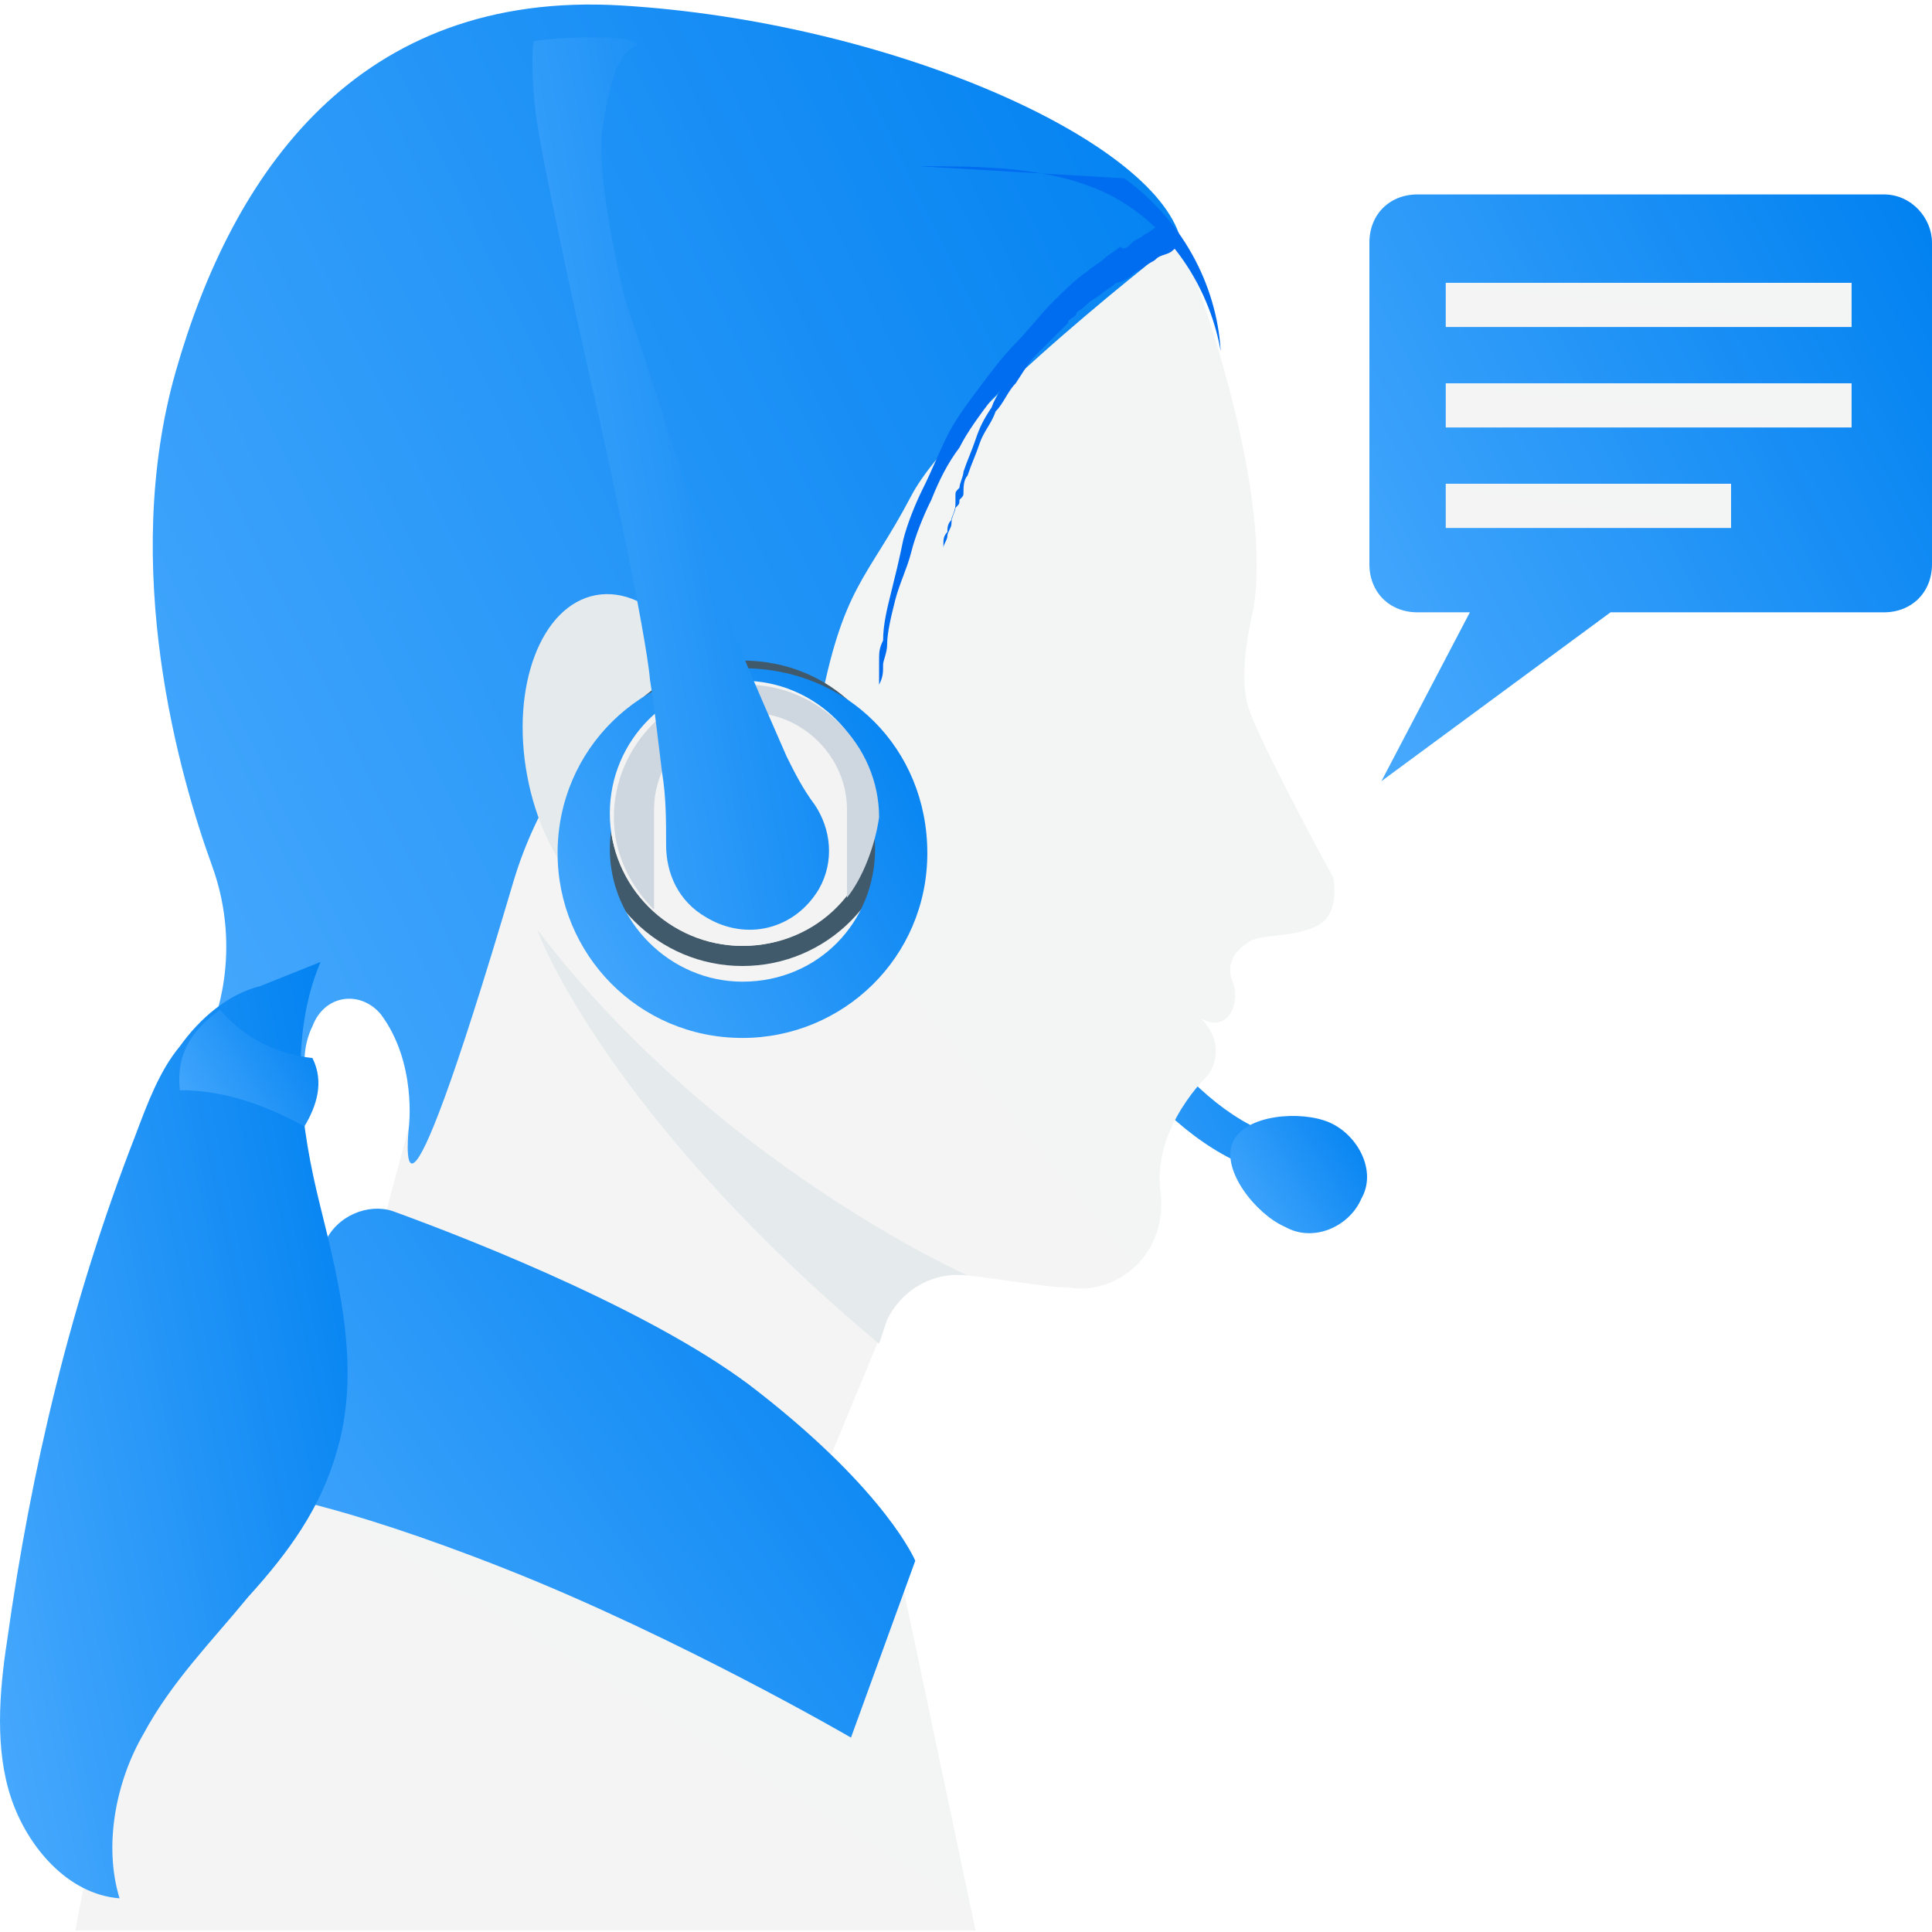
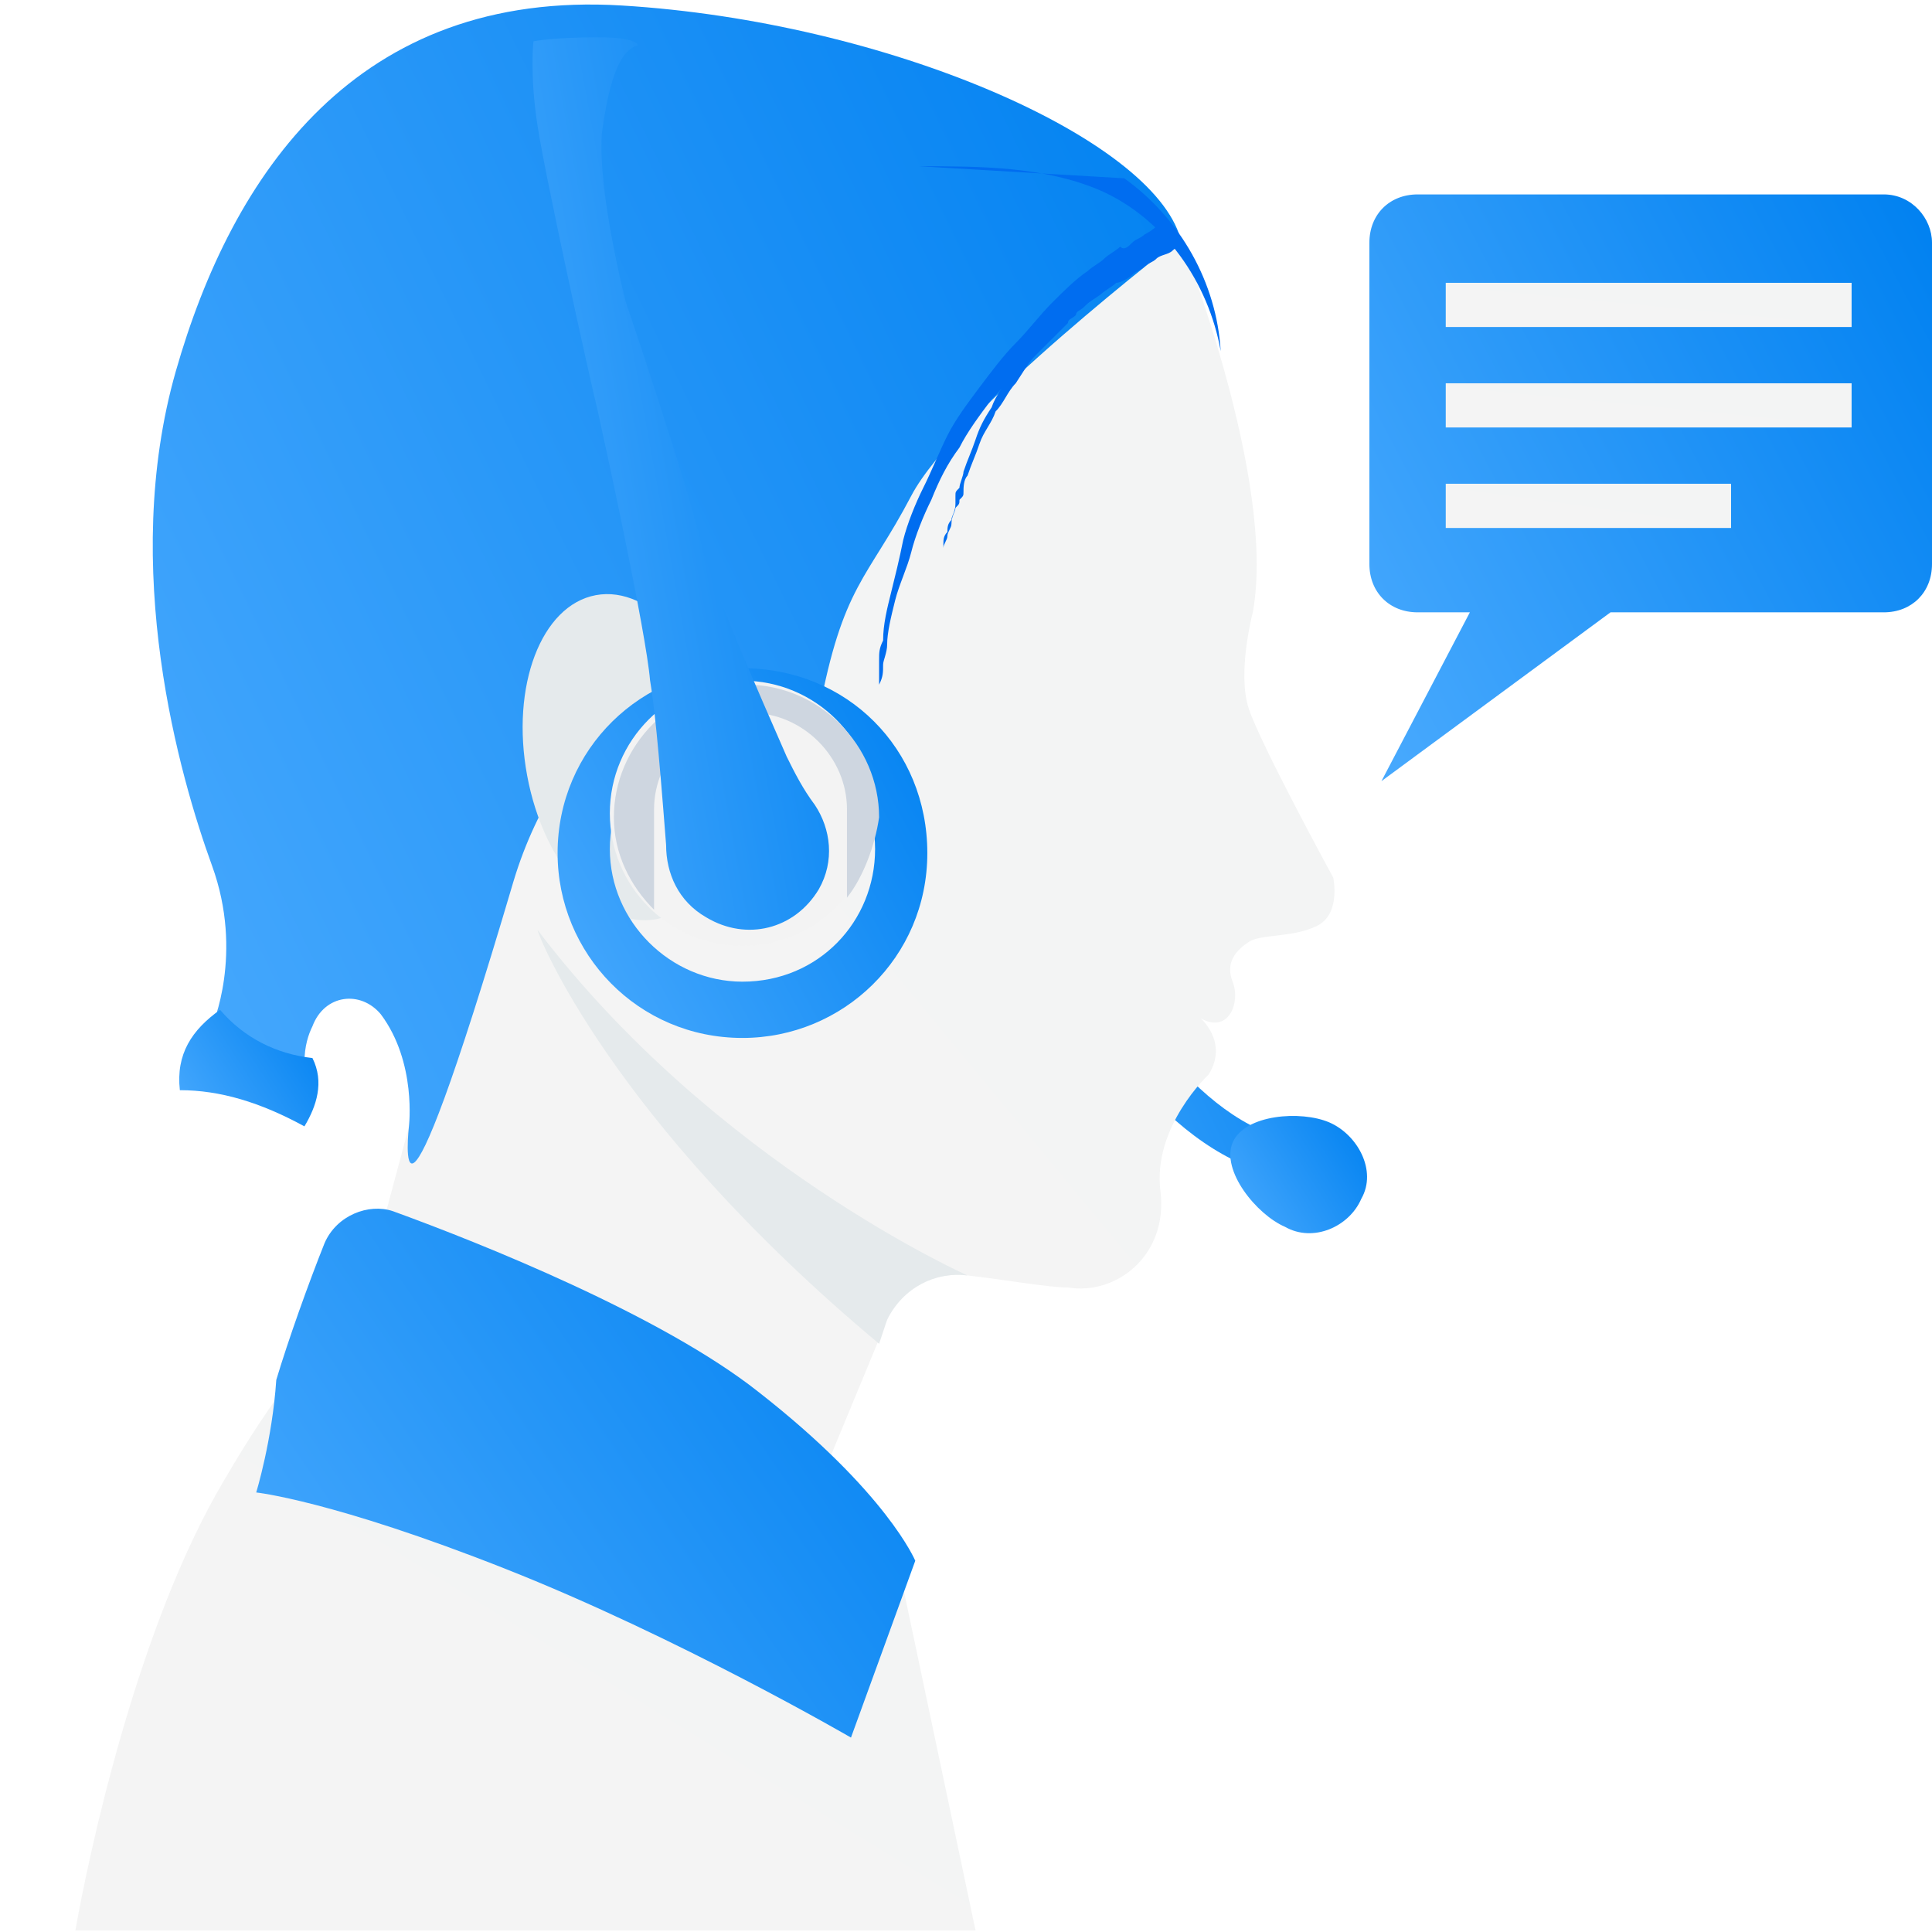
<svg xmlns="http://www.w3.org/2000/svg" width="54" height="54" viewBox="0 0 54 54" fill="none">
  <g filter="url(#filter0_i_860_74554)">
    <path d="M35.579 31.83C32.434 31.044 30.187 27.337 28.053 23.743L27.716 23.181L28.727 22.619L29.064 23.181C31.086 26.551 33.22 30.145 35.916 30.819L35.579 31.83Z" fill="url(#paint0_linear_860_74554)" />
  </g>
  <g filter="url(#filter1_i_860_74554)">
    <path d="M38.05 32.504C37.713 33.29 36.702 33.739 35.916 33.29C35.129 32.953 34.118 31.718 34.455 30.931C34.792 30.145 36.365 30.033 37.151 30.37C37.938 30.707 38.499 31.718 38.05 32.504Z" fill="url(#paint1_linear_860_74554)" />
  </g>
  <path d="M27.267 53.958L25.133 43.849L10.418 36.548C10.418 36.548 9.07 36.548 6.262 41.378C3.791 45.534 2.443 52.048 2.106 53.958H27.267Z" fill="url(#paint2_linear_860_74554)" />
  <path d="M32.995 6.669C32.995 6.669 35.691 13.409 35.017 17.115C35.017 17.115 34.568 18.8 34.905 19.811C35.242 20.822 37.264 24.529 37.264 24.529C37.264 24.529 37.488 25.54 36.814 25.877C36.14 26.214 35.242 26.101 34.905 26.326C34.568 26.551 34.231 26.888 34.455 27.449C34.68 28.011 34.343 28.91 33.557 28.46C33.557 28.46 34.343 29.134 33.782 30.033C33.782 30.033 32.209 31.493 32.434 33.29C32.658 35.087 31.198 36.211 29.85 35.986C29.288 35.986 28.053 35.761 27.042 35.649C26.143 35.537 25.133 35.986 24.796 36.885L22.1 43.399L10.306 35.761C10.306 35.649 11.429 31.493 11.429 31.493L13.675 8.017L32.995 6.669Z" fill="url(#paint3_linear_860_74554)" />
  <path d="M9.07 34.75C9.407 33.964 10.306 33.627 10.98 33.852C13.451 34.75 18.505 36.772 21.201 38.906C24.796 41.715 25.582 43.624 25.582 43.624L23.785 48.566C23.785 48.566 18.955 45.758 14.125 43.849C9.295 41.939 7.161 41.715 7.161 41.715C7.161 41.715 7.61 40.254 7.722 38.569C8.059 37.446 8.621 35.874 9.07 34.75Z" fill="url(#paint4_linear_860_74554)" />
  <path d="M32.995 6.669C32.995 6.669 26.705 11.499 25.47 13.858C24.234 16.217 23.56 16.329 22.886 19.924C22.212 23.518 22.212 23.518 22.212 23.518L18.955 23.069L19.18 18.351C19.18 18.351 15.697 20.148 14.35 24.641C10.867 36.435 11.429 31.493 11.429 31.493C11.429 31.493 11.654 29.696 10.643 28.348C10.081 27.674 9.07 27.786 8.733 28.685C8.621 28.909 8.509 29.246 8.509 29.696L5.925 28.685C5.925 28.685 6.824 26.663 5.925 24.192C5.027 21.721 3.342 15.88 4.914 10.376C6.487 4.872 9.969 -0.295 17.382 0.154C24.796 0.604 32.209 3.861 32.995 6.669Z" fill="url(#paint5_linear_860_74554)" />
  <path d="M20.256 20.65C19.791 18.149 18.178 16.352 16.653 16.635C15.128 16.919 14.269 19.176 14.734 21.677C15.198 24.178 16.812 25.975 18.337 25.692C19.861 25.408 20.721 23.151 20.256 20.65Z" fill="#E5EAEC" />
  <path d="M31.423 4.984C32.995 6.108 34.006 7.905 34.119 9.814C33.782 7.905 32.546 6.108 30.749 5.321C29.176 4.647 27.379 4.647 25.694 4.647" fill="#006DF0" />
  <path d="M32.995 6.894C32.995 6.894 32.883 6.894 32.771 7.006C32.658 7.119 32.434 7.119 32.321 7.231C32.209 7.343 32.097 7.343 31.984 7.455C31.872 7.568 31.76 7.568 31.647 7.68C31.535 7.792 31.31 7.905 31.198 7.905C31.086 8.017 30.861 8.129 30.749 8.242C30.412 8.466 30.075 8.691 29.738 9.028C29.401 9.365 29.064 9.702 28.727 10.039C28.39 10.376 28.053 10.825 27.716 11.162C27.379 11.611 27.042 12.061 26.817 12.51C26.48 12.959 26.256 13.409 26.031 13.97C25.806 14.42 25.582 14.981 25.47 15.431C25.357 15.88 25.133 16.329 25.02 16.778C24.908 17.228 24.796 17.677 24.796 18.014C24.796 18.239 24.683 18.463 24.683 18.576C24.683 18.8 24.683 18.913 24.571 19.137C24.571 19.25 24.571 19.474 24.571 19.587C24.571 19.699 24.571 19.811 24.571 19.923C24.571 20.148 24.571 20.373 24.571 20.485C24.571 20.597 24.571 20.71 24.571 20.71C24.571 20.71 24.571 20.597 24.571 20.485C24.571 20.373 24.571 20.148 24.571 19.923C24.571 19.811 24.571 19.699 24.571 19.474C24.571 19.362 24.571 19.137 24.571 19.025C24.571 18.912 24.571 18.688 24.571 18.463C24.571 18.239 24.571 18.126 24.683 17.902C24.683 17.452 24.796 17.003 24.908 16.554C25.02 16.104 25.132 15.655 25.245 15.094C25.357 14.644 25.582 14.082 25.806 13.633C26.031 13.184 26.256 12.622 26.48 12.173C26.705 11.724 27.042 11.274 27.379 10.825C27.716 10.376 28.053 9.927 28.39 9.59C28.727 9.253 29.064 8.803 29.401 8.466C29.738 8.129 30.075 7.792 30.412 7.568C30.524 7.455 30.749 7.343 30.861 7.231C30.973 7.118 31.198 7.006 31.31 6.894C31.423 7.006 31.535 6.894 31.647 6.781C31.76 6.669 31.872 6.669 31.984 6.557C32.209 6.444 32.321 6.332 32.434 6.22C32.546 6.22 32.658 6.22 32.658 6.22L32.995 6.894Z" fill="#006DF0" />
  <path d="M31.31 7.792C31.31 7.792 31.198 7.905 30.973 8.017C30.861 8.017 30.861 8.129 30.749 8.129C30.637 8.129 30.636 8.242 30.524 8.354C30.412 8.466 30.412 8.466 30.3 8.579C30.187 8.691 30.075 8.691 30.075 8.803C29.962 8.916 29.85 8.916 29.85 9.028C29.738 9.14 29.626 9.253 29.513 9.365L29.401 9.477L29.288 9.59C29.176 9.702 29.064 9.814 28.952 9.927C28.727 10.151 28.615 10.376 28.39 10.713C28.165 10.938 28.053 11.274 27.828 11.499C27.716 11.836 27.491 12.061 27.379 12.398C27.267 12.735 27.154 12.959 27.042 13.296C26.93 13.409 26.93 13.633 26.93 13.746C26.93 13.858 26.93 13.858 26.817 13.97C26.817 14.083 26.817 14.083 26.705 14.195C26.705 14.307 26.593 14.42 26.593 14.644C26.593 14.757 26.48 14.869 26.48 14.981C26.48 15.094 26.368 15.206 26.368 15.318C26.368 15.431 26.368 15.543 26.368 15.655C26.368 15.768 26.368 15.88 26.368 15.88C26.368 15.992 26.368 15.992 26.368 16.104C26.368 16.441 26.368 16.554 26.368 16.554C26.368 16.554 26.368 16.441 26.368 16.104C26.368 15.992 26.368 15.992 26.368 15.88C26.368 15.768 26.368 15.655 26.368 15.543C26.368 15.431 26.368 15.318 26.368 15.206C26.368 15.094 26.368 14.981 26.48 14.869C26.48 14.757 26.48 14.644 26.593 14.532C26.593 14.42 26.705 14.307 26.705 14.083C26.705 13.97 26.705 13.97 26.705 13.858C26.705 13.746 26.705 13.746 26.817 13.633C26.817 13.521 26.93 13.296 26.93 13.184C27.042 12.847 27.154 12.622 27.267 12.286C27.379 11.948 27.491 11.724 27.716 11.387C27.828 11.05 28.053 10.825 28.165 10.488C28.39 10.151 28.502 9.927 28.727 9.702C28.839 9.59 28.952 9.477 29.064 9.365C29.064 9.253 29.176 9.253 29.176 9.14C29.176 9.028 29.289 9.028 29.289 9.028C29.176 9.028 29.289 8.916 29.401 8.803C29.513 8.691 29.626 8.579 29.626 8.466C29.738 8.354 29.85 8.242 29.85 8.242C29.963 8.13 30.075 8.13 30.075 8.017C30.299 7.905 30.299 7.905 30.412 7.793C30.524 7.68 30.524 7.68 30.636 7.68C30.861 7.456 30.973 7.343 30.973 7.343L31.31 7.792Z" fill="#006DF0" />
-   <path d="M8.958 26.888C8.059 29.022 8.396 31.493 8.958 33.739C9.52 35.986 10.081 38.345 9.407 40.591C8.958 42.164 8.059 43.399 6.936 44.635C5.925 45.87 4.802 46.994 4.016 48.454C3.229 49.802 2.892 51.599 3.342 53.059C1.882 52.947 0.758 51.599 0.309 50.251C-0.14 48.903 -0.028 47.331 0.197 45.87C0.87 41.041 1.994 36.323 3.791 31.718C4.128 30.819 4.465 29.92 5.026 29.246C5.588 28.46 6.374 27.786 7.273 27.562" fill="url(#paint6_linear_860_74554)" />
  <g filter="url(#filter2_i_860_74554)">
    <path d="M8.733 28.573C7.722 28.46 6.824 28.011 6.15 27.225C5.364 27.786 4.914 28.46 5.027 29.471C6.15 29.471 7.273 29.808 8.509 30.482C8.846 29.92 9.07 29.247 8.733 28.573Z" fill="url(#paint7_linear_860_74554)" />
  </g>
  <path d="M27.042 35.649C27.042 35.649 19.966 32.504 15.023 25.989C15.023 26.101 17.045 31.268 24.571 37.559L24.796 36.885C25.245 35.986 26.144 35.537 27.042 35.649Z" fill="#E5EAEC" />
-   <path d="M20.752 18.463C18.393 18.463 16.484 20.373 16.484 22.732C16.484 25.09 18.393 27 20.752 27C23.111 27 25.02 25.09 25.02 22.732C25.133 20.373 23.223 18.463 20.752 18.463ZM20.752 26.438C18.73 26.438 17.045 24.753 17.045 22.732C17.045 20.71 18.73 19.025 20.752 19.025C22.774 19.025 24.459 20.71 24.459 22.732C24.459 24.753 22.886 26.438 20.752 26.438Z" fill="#415A6B" />
  <g filter="url(#filter3_i_860_74554)">
    <path d="M20.752 17.677C17.944 17.677 15.585 19.924 15.585 22.844C15.585 25.652 17.831 28.011 20.752 28.011C23.56 28.011 25.919 25.765 25.919 22.844C25.919 19.923 23.672 17.677 20.752 17.677ZM20.752 26.438C18.73 26.438 17.045 24.753 17.045 22.732C17.045 20.71 18.73 19.025 20.752 19.025C22.774 19.025 24.459 20.71 24.459 22.732C24.459 24.753 22.886 26.438 20.752 26.438Z" fill="url(#paint8_linear_860_74554)" />
  </g>
  <path d="M20.752 26.438C22.799 26.438 24.459 24.779 24.459 22.732C24.459 20.684 22.799 19.025 20.752 19.025C18.705 19.025 17.045 20.684 17.045 22.732C17.045 24.779 18.705 26.438 20.752 26.438Z" fill="#F3F3F3" />
  <path d="M23.673 25.09V22.619C23.673 21.159 22.437 19.924 20.977 19.924C19.517 19.924 18.281 21.159 18.281 22.619V25.427C17.607 24.754 17.158 23.855 17.158 22.844C17.158 20.822 18.843 19.137 20.864 19.137C22.886 19.137 24.571 20.822 24.571 22.844C24.459 23.63 24.122 24.529 23.673 25.09Z" fill="#CED6E0" />
  <g filter="url(#filter4_i_860_74554)">
-     <path d="M22.886 23.855C22.212 24.978 20.864 25.315 19.741 24.641C18.955 24.192 18.618 23.406 18.618 22.619C18.618 21.945 18.618 21.271 18.506 20.598C18.393 19.699 18.281 18.688 18.169 18.014C18.056 16.666 16.933 11.499 16.708 10.488C16.484 9.59 15.248 3.973 15.024 2.513C14.799 1.053 14.911 0.154 14.911 0.154C14.911 0.154 15.473 0.042 16.708 0.042C17.832 0.042 17.832 0.267 17.832 0.267C17.382 0.379 17.045 1.053 16.821 2.738C16.708 4.423 17.495 7.456 17.495 7.456C17.495 7.456 19.18 12.398 19.629 14.307C19.966 15.543 21.201 18.351 21.988 20.148C22.212 20.598 22.437 21.047 22.774 21.496C23.223 22.17 23.335 23.069 22.886 23.855Z" fill="url(#paint9_linear_860_74554)" />
+     <path d="M22.886 23.855C22.212 24.978 20.864 25.315 19.741 24.641C18.955 24.192 18.618 23.406 18.618 22.619C18.393 19.699 18.281 18.688 18.169 18.014C18.056 16.666 16.933 11.499 16.708 10.488C16.484 9.59 15.248 3.973 15.024 2.513C14.799 1.053 14.911 0.154 14.911 0.154C14.911 0.154 15.473 0.042 16.708 0.042C17.832 0.042 17.832 0.267 17.832 0.267C17.382 0.379 17.045 1.053 16.821 2.738C16.708 4.423 17.495 7.456 17.495 7.456C17.495 7.456 19.18 12.398 19.629 14.307C19.966 15.543 21.201 18.351 21.988 20.148C22.212 20.598 22.437 21.047 22.774 21.496C23.223 22.17 23.335 23.069 22.886 23.855Z" fill="url(#paint9_linear_860_74554)" />
  </g>
  <path d="M54 6.782V15.767C54 16.554 53.438 17.115 52.652 17.115H45.014L38.612 21.833L41.083 17.115H39.623C38.836 17.115 38.275 16.554 38.275 15.767V6.782C38.275 5.995 38.836 5.434 39.623 5.434H52.652C53.438 5.434 54 6.108 54 6.782Z" fill="url(#paint10_linear_860_74554)" />
  <path d="M51.753 7.905H40.409V9.14H51.753V7.905Z" fill="url(#paint11_linear_860_74554)" />
  <path d="M51.753 10.713H40.409V11.948H51.753V10.713Z" fill="url(#paint12_linear_860_74554)" />
  <path d="M48.384 13.521H40.409V14.757H48.384V13.521Z" fill="url(#paint13_linear_860_74554)" />
  <defs>
    <filter id="filter0_i_860_74554" x="27.716" y="22.619" width="8.2" height="10.21" filterUnits="userSpaceOnUse" color-interpolation-filters="sRGB">
      <feFlood flood-opacity="0" result="BackgroundImageFix" />
      <feBlend mode="normal" in="SourceGraphic" in2="BackgroundImageFix" result="shape" />
      <feColorMatrix in="SourceAlpha" type="matrix" values="0 0 0 0 0 0 0 0 0 0 0 0 0 0 0 0 0 0 127 0" result="hardAlpha" />
      <feOffset dy="1" />
      <feGaussianBlur stdDeviation="5" />
      <feComposite in2="hardAlpha" operator="arithmetic" k2="-1" k3="1" />
      <feColorMatrix type="matrix" values="0 0 0 0 0 0 0 0 0 0 0 0 0 0 0 0 0 0 0.25 0" />
      <feBlend mode="normal" in2="shape" result="effect1_innerShadow_860_74554" />
    </filter>
    <filter id="filter1_i_860_74554" x="34.389" y="30.191" width="3.821" height="4.278" filterUnits="userSpaceOnUse" color-interpolation-filters="sRGB">
      <feFlood flood-opacity="0" result="BackgroundImageFix" />
      <feBlend mode="normal" in="SourceGraphic" in2="BackgroundImageFix" result="shape" />
      <feColorMatrix in="SourceAlpha" type="matrix" values="0 0 0 0 0 0 0 0 0 0 0 0 0 0 0 0 0 0 127 0" result="hardAlpha" />
      <feOffset dy="1" />
      <feGaussianBlur stdDeviation="5" />
      <feComposite in2="hardAlpha" operator="arithmetic" k2="-1" k3="1" />
      <feColorMatrix type="matrix" values="0 0 0 0 0 0 0 0 0 0 0 0 0 0 0 0 0 0 0.25 0" />
      <feBlend mode="normal" in2="shape" result="effect1_innerShadow_860_74554" />
    </filter>
    <filter id="filter2_i_860_74554" x="5.01" y="27.225" width="3.89" height="4.257" filterUnits="userSpaceOnUse" color-interpolation-filters="sRGB">
      <feFlood flood-opacity="0" result="BackgroundImageFix" />
      <feBlend mode="normal" in="SourceGraphic" in2="BackgroundImageFix" result="shape" />
      <feColorMatrix in="SourceAlpha" type="matrix" values="0 0 0 0 0 0 0 0 0 0 0 0 0 0 0 0 0 0 127 0" result="hardAlpha" />
      <feOffset dy="1" />
      <feGaussianBlur stdDeviation="5" />
      <feComposite in2="hardAlpha" operator="arithmetic" k2="-1" k3="1" />
      <feColorMatrix type="matrix" values="0 0 0 0 0 0 0 0 0 0 0 0 0 0 0 0 0 0 0.25 0" />
      <feBlend mode="normal" in2="shape" result="effect1_innerShadow_860_74554" />
    </filter>
    <filter id="filter3_i_860_74554" x="15.585" y="17.677" width="10.334" height="11.334" filterUnits="userSpaceOnUse" color-interpolation-filters="sRGB">
      <feFlood flood-opacity="0" result="BackgroundImageFix" />
      <feBlend mode="normal" in="SourceGraphic" in2="BackgroundImageFix" result="shape" />
      <feColorMatrix in="SourceAlpha" type="matrix" values="0 0 0 0 0 0 0 0 0 0 0 0 0 0 0 0 0 0 127 0" result="hardAlpha" />
      <feOffset dy="1" />
      <feGaussianBlur stdDeviation="5" />
      <feComposite in2="hardAlpha" operator="arithmetic" k2="-1" k3="1" />
      <feColorMatrix type="matrix" values="0 0 0 0 0 0 0 0 0 0 0 0 0 0 0 0 0 0 0.25 0" />
      <feBlend mode="normal" in2="shape" result="effect1_innerShadow_860_74554" />
    </filter>
    <filter id="filter4_i_860_74554" x="14.883" y="0.042" width="8.289" height="25.945" filterUnits="userSpaceOnUse" color-interpolation-filters="sRGB">
      <feFlood flood-opacity="0" result="BackgroundImageFix" />
      <feBlend mode="normal" in="SourceGraphic" in2="BackgroundImageFix" result="shape" />
      <feColorMatrix in="SourceAlpha" type="matrix" values="0 0 0 0 0 0 0 0 0 0 0 0 0 0 0 0 0 0 127 0" result="hardAlpha" />
      <feOffset dy="1" />
      <feGaussianBlur stdDeviation="5" />
      <feComposite in2="hardAlpha" operator="arithmetic" k2="-1" k3="1" />
      <feColorMatrix type="matrix" values="0 0 0 0 0 0 0 0 0 0 0 0 0 0 0 0 0 0 0.25 0" />
      <feBlend mode="normal" in2="shape" result="effect1_innerShadow_860_74554" />
    </filter>
    <linearGradient id="paint0_linear_860_74554" x1="35.568" y1="22.698" x2="26.119" y2="27.302" gradientUnits="userSpaceOnUse">
      <stop stop-color="#0282F1" />
      <stop offset="1" stop-color="#46A8FD" />
    </linearGradient>
    <linearGradient id="paint1_linear_860_74554" x1="38.047" y1="30.219" x2="34.175" y2="32.689" gradientUnits="userSpaceOnUse">
      <stop stop-color="#0282F1" />
      <stop offset="1" stop-color="#46A8FD" />
    </linearGradient>
    <linearGradient id="paint2_linear_860_74554" x1="25.849" y1="39.995" x2="14.727" y2="58.076" gradientUnits="userSpaceOnUse">
      <stop stop-color="#F3F4F4" />
      <stop offset="1" stop-color="#F4F4F4" />
    </linearGradient>
    <linearGradient id="paint3_linear_860_74554" x1="35.778" y1="13.941" x2="9.958" y2="35.289" gradientUnits="userSpaceOnUse">
      <stop stop-color="#F3F4F4" />
      <stop offset="1" stop-color="#F4F4F4" />
    </linearGradient>
    <linearGradient id="paint4_linear_860_74554" x1="24.801" y1="33.909" x2="6.872" y2="46.137" gradientUnits="userSpaceOnUse">
      <stop stop-color="#0282F1" />
      <stop offset="1" stop-color="#46A8FD" />
    </linearGradient>
    <linearGradient id="paint5_linear_860_74554" x1="31.777" y1="0.403" x2="-1.375" y2="16.494" gradientUnits="userSpaceOnUse">
      <stop stop-color="#0282F1" />
      <stop offset="1" stop-color="#46A8FD" />
    </linearGradient>
    <linearGradient id="paint6_linear_860_74554" x1="9.303" y1="27.111" x2="-4.001" y2="29.814" gradientUnits="userSpaceOnUse">
      <stop stop-color="#0282F1" />
      <stop offset="1" stop-color="#46A8FD" />
    </linearGradient>
    <linearGradient id="paint7_linear_860_74554" x1="8.735" y1="27.252" x2="4.848" y2="29.793" gradientUnits="userSpaceOnUse">
      <stop stop-color="#0282F1" />
      <stop offset="1" stop-color="#46A8FD" />
    </linearGradient>
    <linearGradient id="paint8_linear_860_74554" x1="25.481" y1="17.765" x2="14.142" y2="23.971" gradientUnits="userSpaceOnUse">
      <stop stop-color="#0282F1" />
      <stop offset="1" stop-color="#46A8FD" />
    </linearGradient>
    <linearGradient id="paint9_linear_860_74554" x1="22.821" y1="0.255" x2="11.379" y2="2.336" gradientUnits="userSpaceOnUse">
      <stop stop-color="#0282F1" />
      <stop offset="1" stop-color="#46A8FD" />
    </linearGradient>
    <linearGradient id="paint10_linear_860_74554" x1="53.333" y1="5.573" x2="35.752" y2="14.801" gradientUnits="userSpaceOnUse">
      <stop stop-color="#0282F1" />
      <stop offset="1" stop-color="#46A8FD" />
    </linearGradient>
    <linearGradient id="paint11_linear_860_74554" x1="51.114" y1="8.149" x2="50.944" y2="9.902" gradientUnits="userSpaceOnUse">
      <stop stop-color="#F3F4F4" />
      <stop offset="1" stop-color="#F4F4F4" />
    </linearGradient>
    <linearGradient id="paint12_linear_860_74554" x1="51.114" y1="10.957" x2="50.944" y2="12.71" gradientUnits="userSpaceOnUse">
      <stop stop-color="#F3F4F4" />
      <stop offset="1" stop-color="#F4F4F4" />
    </linearGradient>
    <linearGradient id="paint13_linear_860_74554" x1="47.934" y1="13.766" x2="47.695" y2="15.501" gradientUnits="userSpaceOnUse">
      <stop stop-color="#F3F4F4" />
      <stop offset="1" stop-color="#F4F4F4" />
    </linearGradient>
  </defs>
</svg>